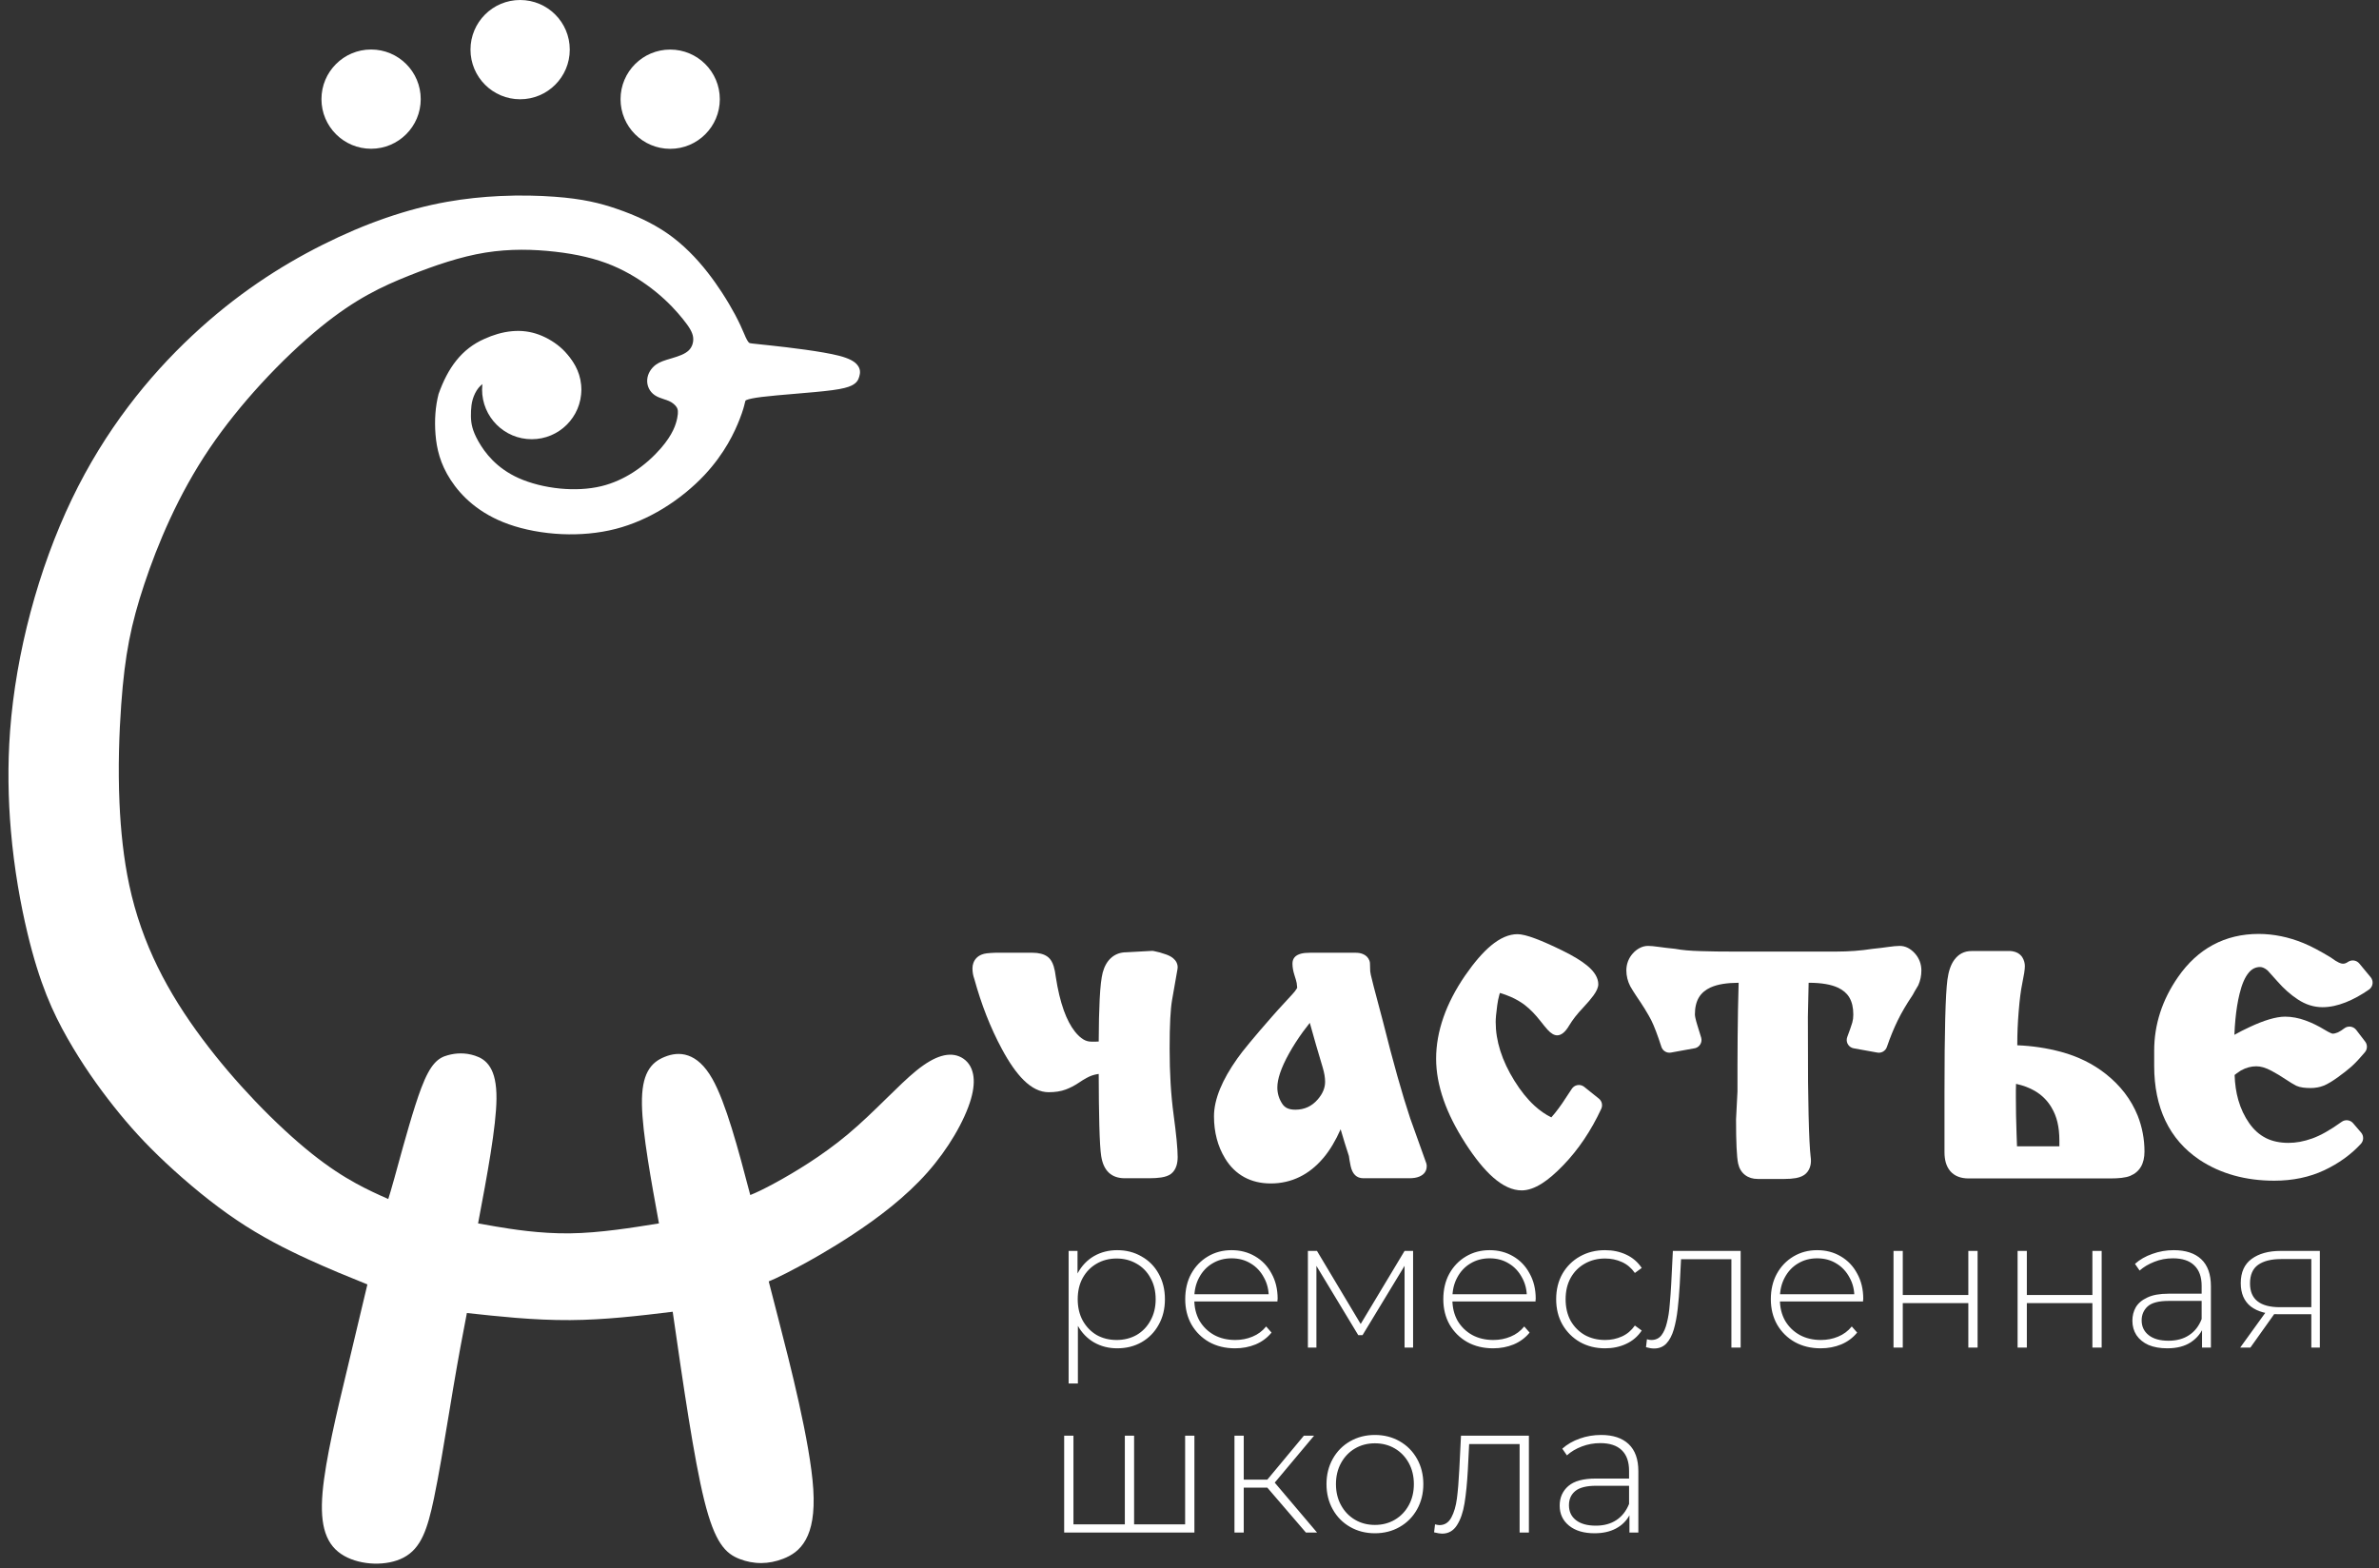
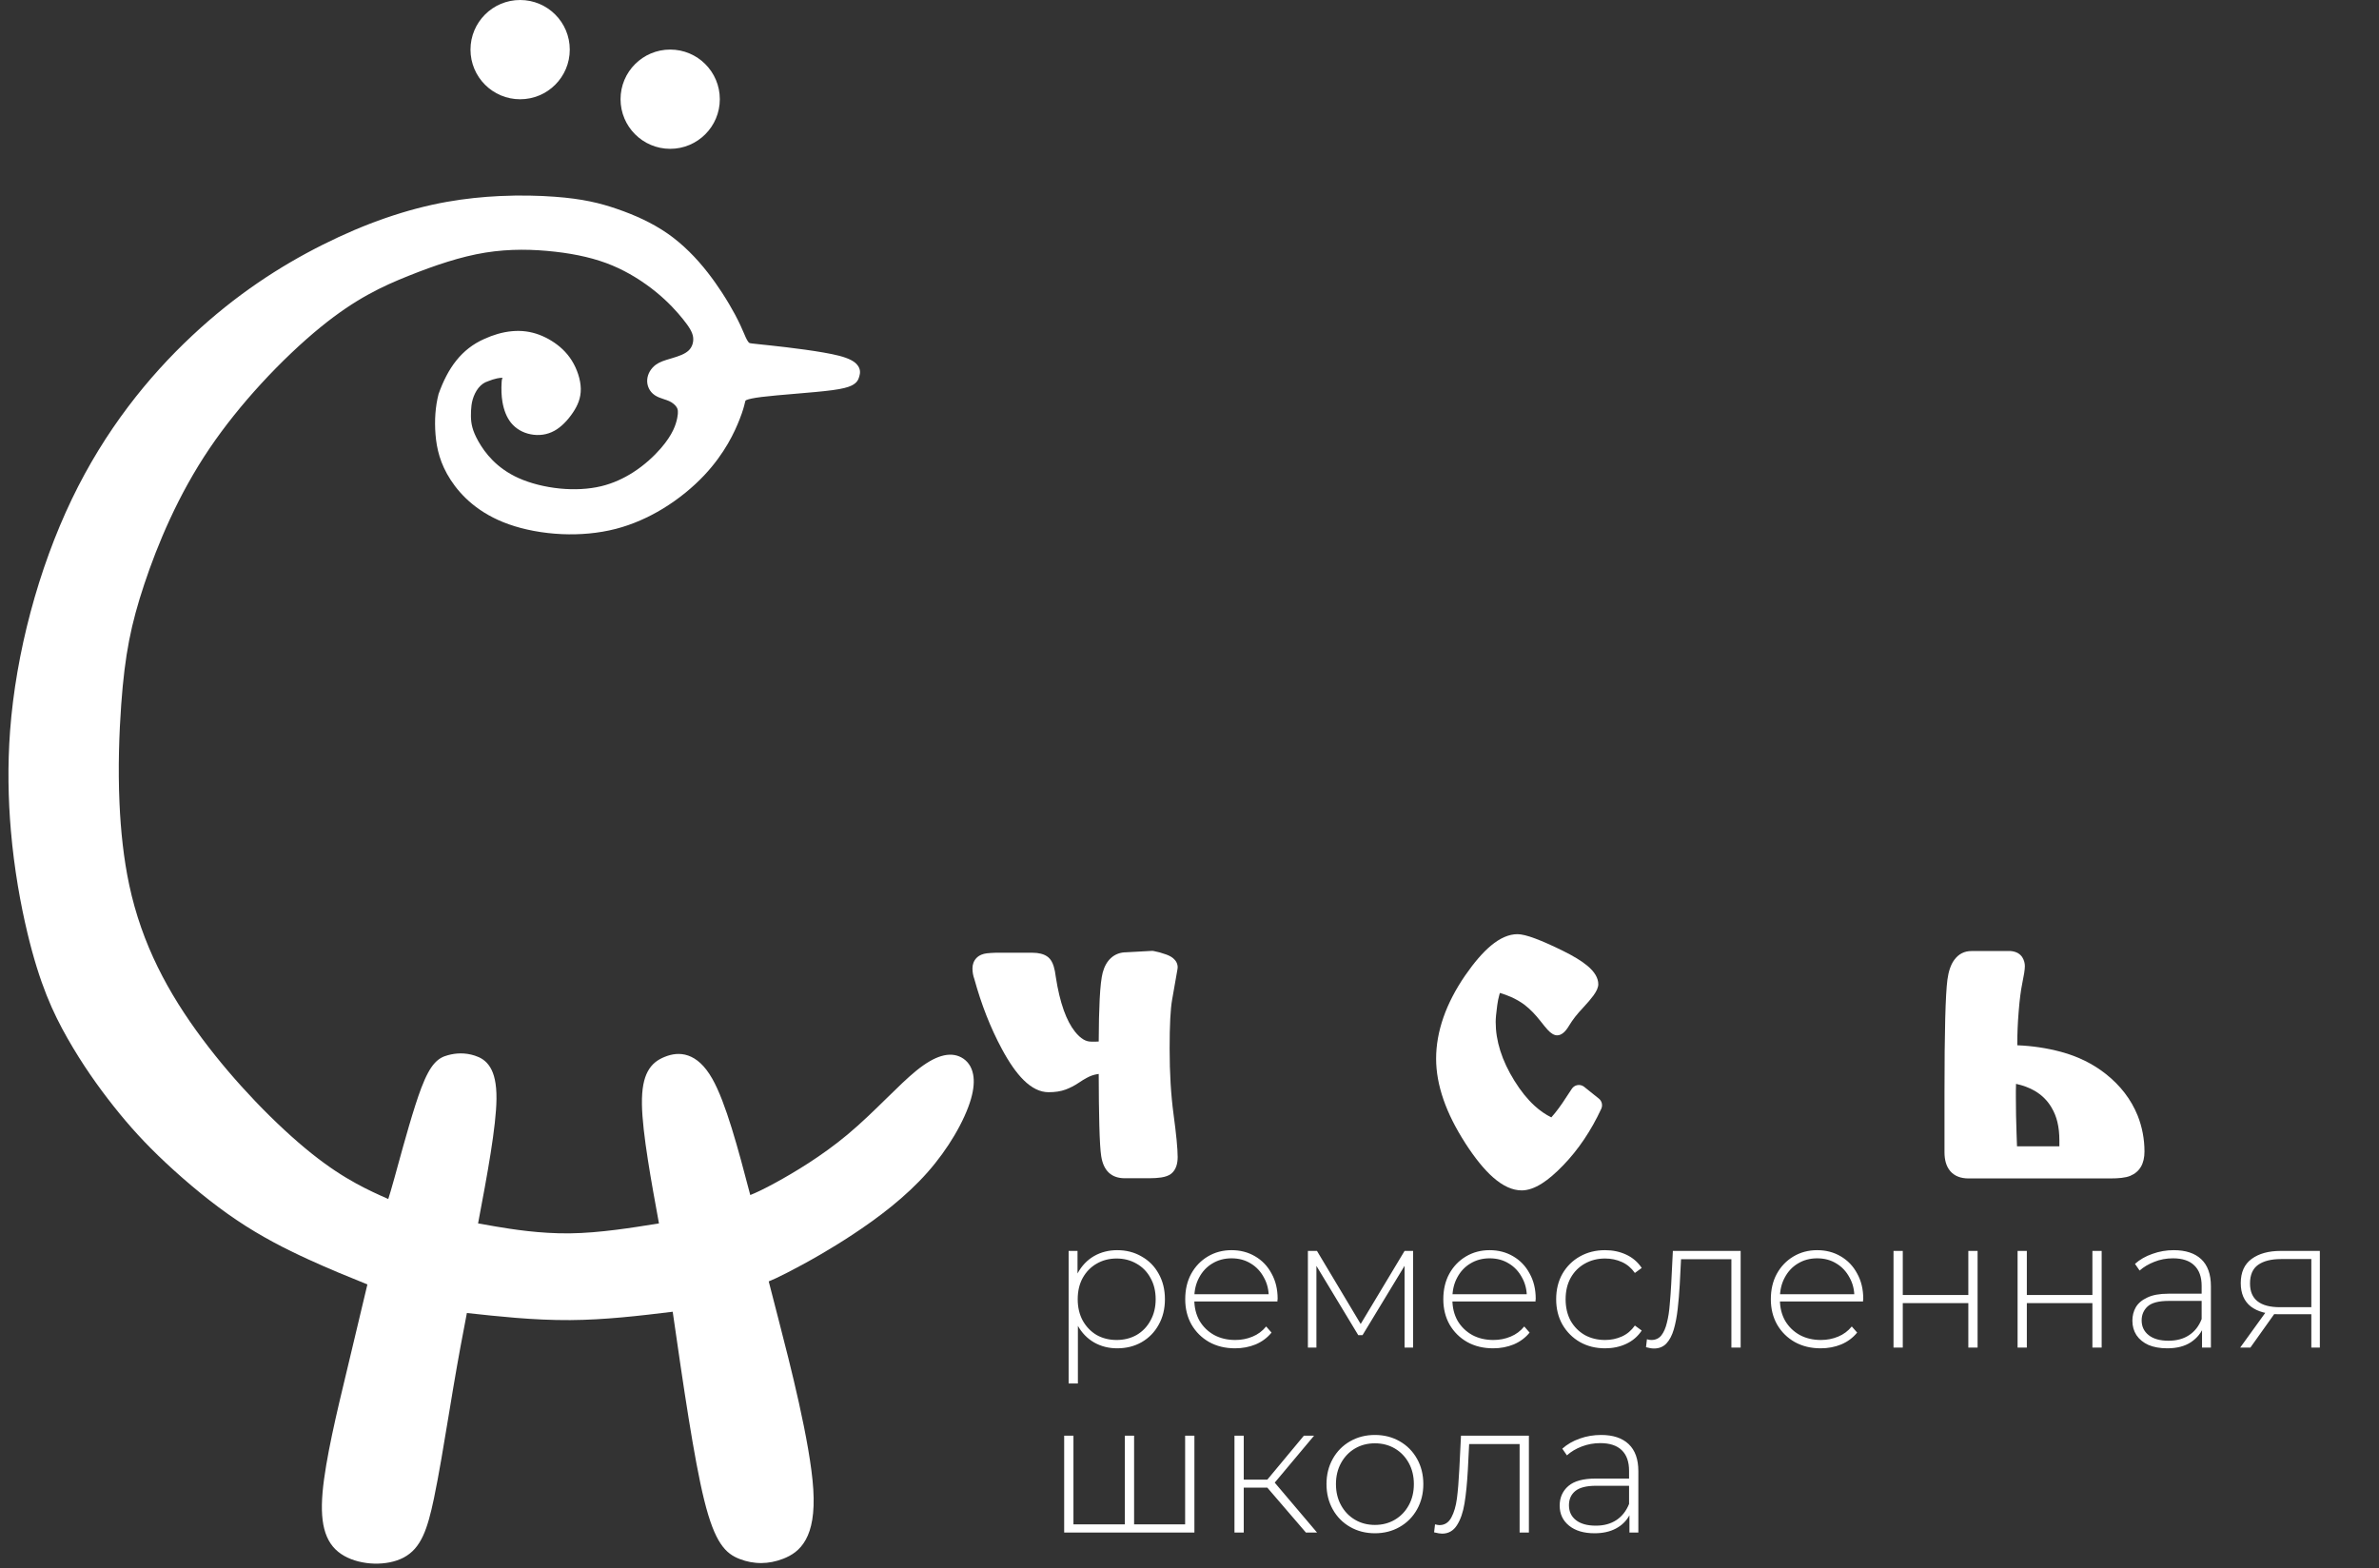
<svg xmlns="http://www.w3.org/2000/svg" width="270" height="178" viewBox="0 0 270 178" fill="none">
  <rect x="0" y="0" width="270" height="178" fill="#333333" stroke="none" />
  <path d="M110.198 124.746C109.853 125.94 109.201 127.395 108.304 128.906C107.492 130.277 106.467 131.711 105.28 133.057C104.045 134.458 102.635 135.757 101.166 136.948C99.705 138.131 98.178 139.213 96.699 140.185C95.432 141.018 94.213 141.761 93.112 142.402C91.625 143.267 90.31 143.968 89.36 144.454C88.289 145.002 87.683 145.277 87.245 145.452L88.39 149.9C88.994 152.242 89.888 155.704 90.668 159.221C91.456 162.772 92.134 166.399 92.303 169.048C92.478 171.813 92.101 173.579 91.46 174.749C90.774 176.004 89.813 176.573 88.886 176.934C88.039 177.264 87.21 177.416 86.416 177.422C85.55 177.429 84.727 177.263 83.966 176.97C83.189 176.67 82.467 176.245 81.772 175.196C81.139 174.241 80.531 172.742 79.92 170.268C78.765 165.594 77.556 157.293 76.347 148.896C72.489 149.37 68.626 149.819 64.707 149.844C62.618 149.858 60.552 149.752 58.499 149.586C56.691 149.44 54.841 149.242 52.988 149.039C52.512 151.51 52.025 154.063 51.428 157.61L50.943 160.532C50.401 163.823 49.806 167.431 49.251 170.08C48.876 171.868 48.512 173.251 48.018 174.319C47.483 175.479 46.797 176.275 45.81 176.798C44.868 177.296 43.661 177.519 42.46 177.486C41.254 177.451 40.032 177.154 39.075 176.614C38.068 176.045 37.349 175.223 36.935 173.995C36.55 172.854 36.438 171.365 36.61 169.394C36.933 165.685 38.273 160.121 39.316 155.788L39.377 155.535C40.217 152.042 40.961 148.907 41.697 145.795C39.541 144.927 37.367 144.042 35 142.956C33.701 142.362 32.359 141.714 31.006 140.985C29.63 140.244 28.223 139.411 26.807 138.455C25.47 137.553 24.124 136.54 22.836 135.498C21.378 134.315 19.993 133.097 18.772 131.951C17.612 130.863 16.588 129.83 15.632 128.788C14.687 127.759 13.796 126.705 12.894 125.566C11.993 124.428 11.094 123.223 10.226 121.956C9.35 120.678 8.487 119.311 7.658 117.856C6.831 116.401 6.04 114.857 5.28 112.948C4.526 111.05 3.804 108.793 3.114 105.908C2.346 102.698 1.615 98.708 1.234 94.278C0.931 90.747 0.849 86.919 1.144 82.963C1.474 78.53 2.281 73.936 3.468 69.479C4.669 64.971 6.264 60.594 8.154 56.659C10.037 52.738 12.207 49.264 14.523 46.194C16.841 43.119 19.313 40.439 21.795 38.113C24.277 35.786 26.772 33.81 29.252 32.114C31.723 30.422 34.19 29.002 36.62 27.783C39.038 26.569 41.426 25.553 43.778 24.741C46.144 23.924 48.466 23.311 50.746 22.907C52.788 22.545 54.815 22.343 56.716 22.253C59.055 22.143 61.194 22.202 62.943 22.331C64.538 22.448 65.826 22.628 66.961 22.862C68.091 23.094 69.071 23.385 70.055 23.725C71.047 24.067 72.034 24.458 72.974 24.905C73.935 25.363 74.874 25.89 75.756 26.503C76.633 27.111 77.454 27.809 78.219 28.562C78.974 29.305 79.679 30.111 80.331 30.947C80.921 31.705 81.469 32.485 81.952 33.228C82.532 34.121 83.031 34.975 83.41 35.683C83.923 36.643 84.209 37.307 84.423 37.806L84.637 38.299C84.737 38.514 84.829 38.678 84.918 38.795C84.971 38.865 85.015 38.908 85.05 38.927C85.137 38.97 85.35 38.993 86.282 39.09L87.42 39.21C88.451 39.32 89.917 39.49 91.363 39.69C92.819 39.892 94.264 40.132 95.242 40.385C96.347 40.671 96.935 41.009 97.24 41.353C97.696 41.866 97.64 42.333 97.522 42.743C97.41 43.129 97.243 43.466 96.656 43.76C96.251 43.962 95.598 44.137 94.48 44.286C93.343 44.438 91.767 44.571 90.217 44.701C88.811 44.819 87.424 44.937 86.454 45.057C85.495 45.177 84.979 45.294 84.708 45.411C84.627 45.447 84.612 45.459 84.61 45.467L84.532 45.745C84.455 46.081 84.334 46.587 83.945 47.582C83.667 48.294 83.25 49.262 82.612 50.358C81.97 51.46 81.104 52.696 79.933 53.943C78.681 55.273 77.07 56.622 75.21 57.751C73.601 58.727 71.799 59.541 69.876 60.036C67.901 60.545 65.802 60.717 63.792 60.63C61.585 60.534 59.474 60.125 57.735 59.507C56.046 58.908 54.7 58.109 53.627 57.233C52.548 56.353 51.745 55.393 51.149 54.477C50.55 53.558 50.152 52.672 49.888 51.812C49.623 50.952 49.493 50.125 49.428 49.315C49.363 48.511 49.359 47.714 49.416 46.944C49.471 46.181 49.592 45.437 49.772 44.733C50.813 41.794 52.364 39.603 55.01 38.452C55.473 38.243 55.967 38.055 56.472 37.909C57.014 37.752 57.565 37.643 58.111 37.594C58.643 37.546 59.174 37.551 59.69 37.62C60.209 37.688 60.708 37.816 61.179 37.991C61.678 38.175 62.16 38.417 62.617 38.701C63.056 38.975 63.476 39.291 63.858 39.656C64.246 40.028 64.598 40.45 64.899 40.931C65.197 41.408 65.448 41.952 65.626 42.502C65.801 43.045 65.906 43.601 65.916 44.114C65.926 44.657 65.834 45.146 65.668 45.601C65.507 46.045 65.278 46.453 65.009 46.852C64.731 47.265 64.396 47.685 64.019 48.057C63.682 48.39 63.312 48.684 62.92 48.899C62.499 49.13 62.055 49.273 61.615 49.337C61.142 49.405 60.669 49.385 60.22 49.295C59.778 49.209 59.358 49.052 58.979 48.831C58.606 48.611 58.271 48.329 57.995 47.987C57.741 47.671 57.538 47.306 57.383 46.922C57.215 46.503 57.099 46.058 57.025 45.623C56.965 45.269 56.931 44.911 56.916 44.571C56.898 44.16 56.907 43.781 56.927 43.459L56.946 43.199C56.964 42.957 57.081 42.897 57.03 42.842L57.028 42.852C57.034 42.869 57.041 42.89 57.025 42.889C56.873 42.876 56.662 42.898 56.401 42.954C56.09 43.021 55.73 43.133 55.385 43.276C55.085 43.399 55.05 43.389 54.815 43.552C54.05 44.081 53.614 45.144 53.51 46.013C53.461 46.425 53.44 46.854 53.447 47.267C53.455 47.666 53.491 48.061 53.61 48.507C53.731 48.962 53.943 49.477 54.298 50.105C54.664 50.75 55.18 51.514 55.916 52.253C56.651 52.99 57.609 53.708 58.861 54.269C60.185 54.862 61.84 55.286 63.554 55.454C65.145 55.608 66.785 55.542 68.252 55.186C69.579 54.865 70.776 54.303 71.815 53.642C73.155 52.789 74.238 51.769 75.01 50.877C75.683 50.098 76.113 49.423 76.391 48.846C76.659 48.291 76.787 47.823 76.862 47.444C76.932 47.09 76.953 46.828 76.933 46.628C76.917 46.473 76.872 46.349 76.804 46.235C76.721 46.102 76.603 45.97 76.46 45.851C76.307 45.722 76.127 45.61 75.935 45.524C75.772 45.452 75.565 45.382 75.362 45.316C74.984 45.19 74.621 45.07 74.306 44.855C74.005 44.648 73.781 44.379 73.64 44.081C73.489 43.766 73.427 43.417 73.456 43.072C73.483 42.748 73.59 42.425 73.762 42.134C73.933 41.852 74.16 41.598 74.431 41.401C74.886 41.071 75.411 40.913 76.094 40.71L76.29 40.652C76.633 40.549 77.016 40.429 77.348 40.285C77.659 40.149 77.952 39.983 78.167 39.774C78.36 39.587 78.502 39.352 78.586 39.098C78.675 38.832 78.701 38.542 78.663 38.263C78.623 37.977 78.509 37.689 78.334 37.381C78.138 37.036 77.858 36.658 77.516 36.232C77.164 35.793 76.744 35.305 76.247 34.79C75.751 34.277 75.174 33.734 74.504 33.185C73.793 32.601 72.969 32.004 72.061 31.45C71.274 30.97 70.42 30.522 69.519 30.144C68.56 29.741 67.545 29.419 66.472 29.164C65.383 28.904 64.234 28.712 63.022 28.574C61.792 28.434 60.499 28.346 59.175 28.349C57.849 28.353 56.475 28.45 55.079 28.674C53.686 28.899 52.261 29.257 50.816 29.707C49.355 30.161 47.877 30.707 46.383 31.304C44.889 31.901 43.38 32.551 41.761 33.449C40.136 34.349 38.382 35.508 36.393 37.128C34.276 38.852 31.896 41.092 29.59 43.608C27.529 45.858 25.522 48.333 23.81 50.858C22.004 53.524 20.521 56.259 19.302 58.893C18.078 61.536 17.122 64.067 16.372 66.322C15.624 68.57 15.072 70.56 14.656 72.699C14.242 74.832 13.963 77.122 13.757 79.979C13.524 83.207 13.383 87.149 13.562 91.177C13.701 94.299 14.034 97.486 14.665 100.445C15.382 103.813 16.489 106.886 17.895 109.758C19.304 112.634 21.026 115.327 22.969 117.928C24.833 120.425 26.897 122.829 28.954 124.983C31.197 127.334 33.438 129.396 35.406 130.965C37.282 132.46 38.916 133.513 40.426 134.34C41.7 135.039 42.89 135.582 44.065 136.099C44.202 135.685 44.41 134.985 44.757 133.74L45.111 132.454C45.862 129.719 46.946 125.776 47.814 123.494C48.352 122.075 48.832 121.239 49.293 120.718C49.822 120.12 50.313 119.919 50.828 119.777C51.284 119.65 51.772 119.572 52.285 119.571C52.799 119.57 53.338 119.646 53.891 119.826C54.502 120.025 55.142 120.347 55.635 121.152C56.071 121.865 56.364 122.964 56.347 124.726C56.317 127.877 55.307 133.326 54.258 138.868L56.279 139.223C57.185 139.375 58.435 139.58 59.886 139.741C61.334 139.902 62.981 140.019 64.676 139.998C66.383 139.977 68.16 139.816 69.971 139.587C71.537 139.389 73.159 139.131 74.787 138.868C74.332 136.39 73.885 133.928 73.533 131.673C73.146 129.195 72.879 126.992 72.855 125.346C72.829 123.605 73.075 122.443 73.511 121.63C73.988 120.737 74.664 120.274 75.452 119.96C76.229 119.648 77.134 119.481 78.106 119.819C79.027 120.14 79.972 120.913 80.845 122.457C82.368 125.148 83.763 130.341 85.151 135.649C85.811 135.383 86.64 135.002 88.056 134.227C89.062 133.677 90.363 132.928 91.782 132.009C93.19 131.096 94.719 130.011 96.193 128.78C97.765 127.468 99.262 126.001 100.623 124.667C101.859 123.455 102.99 122.347 103.982 121.541C105.086 120.643 106.022 120.119 106.815 119.882C107.725 119.608 108.475 119.693 109.094 120.022C109.766 120.382 110.262 121.013 110.443 121.955C110.583 122.681 110.526 123.607 110.198 124.746ZM57.028 42.84C57.015 42.827 57.021 42.837 57.028 42.852L57.028 42.84Z" fill="white" />
  <path d="M130.988 107.963C131.199 108.003 131.414 108.052 131.627 108.111L131.67 108.125C131.889 108.186 132.115 108.259 132.344 108.341C132.679 108.461 132.946 108.605 133.142 108.769C133.483 109.054 133.657 109.403 133.657 109.81C133.657 109.883 133.649 109.954 133.634 110.022L133.025 113.491C132.932 114.022 132.861 114.743 132.815 115.648C132.768 116.552 132.745 117.684 132.745 119.04C132.745 120.437 132.782 121.748 132.855 122.967C132.93 124.213 133.042 125.385 133.189 126.478C133.342 127.616 133.459 128.587 133.536 129.385C133.616 130.222 133.657 130.872 133.657 131.328C133.657 131.709 133.609 132.049 133.514 132.34C133.393 132.72 133.19 133.018 132.912 133.237L132.891 133.253C132.635 133.445 132.27 133.579 131.797 133.654C131.417 133.712 130.956 133.743 130.419 133.743H127.665C126.144 133.743 125.244 132.907 124.98 131.238C124.883 130.633 124.812 129.465 124.766 127.734C124.725 126.164 124.701 124.22 124.696 121.905L124.498 121.934C124.318 121.966 124.137 122.012 123.956 122.073L123.911 122.087C123.74 122.147 123.538 122.24 123.307 122.364C123.045 122.505 122.758 122.682 122.448 122.894L122.439 122.9C121.96 123.223 121.463 123.48 120.953 123.671C120.671 123.777 120.361 123.855 120.033 123.905C119.713 123.952 119.37 123.977 119.008 123.977C118.049 123.977 117.103 123.517 116.173 122.598C115.36 121.795 114.536 120.617 113.704 119.067C113.06 117.87 112.474 116.604 111.952 115.273C111.441 113.974 110.983 112.591 110.58 111.128C110.51 110.934 110.457 110.742 110.424 110.553C110.388 110.344 110.368 110.131 110.368 109.917C110.368 109.699 110.404 109.49 110.476 109.297C110.557 109.078 110.679 108.886 110.839 108.725C110.991 108.573 111.179 108.449 111.401 108.359C111.568 108.291 111.764 108.241 111.987 108.212C112.337 108.176 112.602 108.159 112.952 108.147H117.201C117.54 108.147 117.851 108.182 118.133 108.254C118.471 108.336 118.756 108.478 118.986 108.672C119.243 108.89 119.444 109.226 119.585 109.678C119.689 110.008 119.771 110.425 119.831 110.925C120.052 112.367 120.352 113.613 120.723 114.656L120.738 114.701C121.094 115.69 121.515 116.491 121.998 117.098C122.321 117.505 122.646 117.804 122.968 117.992C123.247 118.154 123.534 118.235 123.828 118.235H124.418L124.696 118.223C124.702 116.308 124.74 114.709 124.805 113.43C124.878 112.002 124.994 110.99 125.15 110.397C125.342 109.686 125.655 109.134 126.088 108.742C126.565 108.31 127.148 108.093 127.835 108.093L130.707 107.936C130.804 107.931 130.898 107.941 130.988 107.963Z" fill="white" />
-   <path d="M148.672 108.147H153.877C154.177 108.147 154.443 108.195 154.675 108.292C155.031 108.436 155.278 108.681 155.415 109.026C155.461 109.143 155.483 109.263 155.483 109.381C155.487 109.756 155.495 110.045 155.509 110.245C155.516 110.332 155.54 110.47 155.578 110.655C155.995 112.434 156.511 114.187 156.959 115.962C157.533 118.26 158.077 120.319 158.588 122.134C159.103 123.962 159.588 125.562 160.044 126.929L161.866 132.02C161.905 132.129 161.923 132.238 161.923 132.348C161.926 132.915 161.642 133.319 161.079 133.556C160.784 133.68 160.403 133.743 159.941 133.743H154.736C153.964 133.743 153.479 133.271 153.283 132.33L153.161 131.688L153.092 131.224C152.751 130.21 152.457 129.21 152.152 128.184C151.58 129.478 150.935 130.554 150.217 131.411L150.166 131.468C149.374 132.401 148.489 133.108 147.511 133.587C146.496 134.085 145.398 134.334 144.218 134.334C143.093 134.334 142.094 134.096 141.222 133.623C140.346 133.147 139.621 132.441 139.048 131.508L139.024 131.464C138.612 130.788 138.301 130.052 138.095 129.262C137.884 128.46 137.779 127.609 137.779 126.714C137.779 125.751 138.01 124.708 138.471 123.585C138.906 122.522 139.559 121.378 140.424 120.155C140.707 119.741 141.195 119.12 141.881 118.293C142.504 117.537 143.347 116.555 144.406 115.348L145.101 114.567L146.656 112.877C146.877 112.64 147.04 112.433 147.144 112.258L147.223 112.117C147.211 111.913 147.197 111.786 147.165 111.582L147.073 111.207L146.905 110.666C146.76 110.211 146.686 109.782 146.686 109.381C146.686 108.794 147.011 108.421 147.662 108.249C147.918 108.181 148.255 108.147 148.672 108.147ZM148.653 116.104C148.378 116.446 148.116 116.788 147.867 117.13C147.277 117.946 146.75 118.766 146.293 119.588C145.84 120.401 145.502 121.141 145.278 121.808C145.072 122.423 144.969 122.968 144.969 123.44C144.969 124.11 145.157 124.732 145.532 125.3C145.673 125.515 145.857 125.678 146.079 125.785C146.324 125.902 146.634 125.962 147.008 125.962C148.038 125.962 148.886 125.574 149.549 124.8L149.579 124.766C149.852 124.447 150.058 124.12 150.192 123.789C150.323 123.468 150.39 123.137 150.39 122.796C150.39 122.555 150.367 122.303 150.324 122.042C150.278 121.766 150.206 121.463 150.109 121.14C149.604 119.464 149.117 117.793 148.653 116.104Z" fill="white" />
  <path d="M179.83 123.396L181.462 124.704C181.813 124.986 181.914 125.466 181.733 125.858C181.16 127.095 180.511 128.249 179.794 129.317C179.072 130.39 178.28 131.374 177.421 132.266C176.543 133.178 175.737 133.867 175.005 134.331C174.176 134.858 173.407 135.122 172.702 135.122C171.658 135.122 170.578 134.631 169.465 133.654C168.468 132.78 167.416 131.487 166.31 129.776L166.272 129.711C165.194 128.035 164.383 126.415 163.839 124.854C163.273 123.232 162.989 121.671 162.989 120.177C162.989 118.63 163.268 117.059 163.825 115.467C164.372 113.903 165.189 112.327 166.272 110.744L166.3 110.705C167.323 109.226 168.295 108.102 169.216 107.336C170.255 106.472 171.257 106.038 172.219 106.038C172.686 106.038 173.365 106.205 174.252 106.538C175.07 106.844 176.081 107.292 177.283 107.879C178.54 108.493 179.5 109.077 180.156 109.625C180.982 110.313 181.395 111.014 181.395 111.725C181.395 112.072 181.211 112.499 180.844 113.003C180.582 113.365 180.195 113.82 179.686 114.367L179.678 114.375C179.337 114.734 179.034 115.082 178.773 115.415C178.517 115.744 178.29 116.073 178.096 116.394C177.659 117.145 177.2 117.521 176.727 117.521C176.39 117.521 176.03 117.311 175.65 116.894C175.459 116.686 175.188 116.357 174.841 115.913C174.253 115.161 173.663 114.554 173.076 114.098L173.041 114.07C172.577 113.719 172.052 113.415 171.469 113.158C171.078 112.987 170.665 112.837 170.228 112.708L170.162 112.93C170.062 113.29 169.982 113.679 169.927 114.095C169.865 114.554 169.819 114.943 169.79 115.262C169.764 115.549 169.75 115.797 169.75 116.001C169.75 117.083 169.925 118.176 170.275 119.28C170.631 120.404 171.168 121.542 171.884 122.691C172.599 123.84 173.361 124.784 174.163 125.517C174.767 126.07 175.401 126.508 176.065 126.833C176.346 126.521 176.629 126.17 176.912 125.783L177.316 125.215L178.391 123.589C178.685 123.145 179.283 123.024 179.728 123.318L179.83 123.396Z" fill="white" />
-   <path d="M212.998 119.466L210.381 118.994C209.859 118.901 209.511 118.4 209.605 117.877L209.657 117.694L209.99 116.778L210.22 116.078C210.258 115.941 210.288 115.797 210.308 115.648L210.311 115.629C210.327 115.488 210.337 115.327 210.337 115.149C210.337 114.375 210.189 113.737 209.896 113.239L209.87 113.193C209.588 112.735 209.162 112.372 208.591 112.107C208.204 111.928 207.743 111.792 207.21 111.7C206.653 111.604 206.013 111.554 205.293 111.554H205.268L205.183 115.418L205.202 122.85C205.215 124.109 205.235 125.338 205.262 126.534C205.288 127.69 205.323 128.682 205.363 129.506C205.402 130.292 205.445 130.884 205.493 131.273C205.547 131.639 205.542 131.972 205.478 132.263C205.398 132.632 205.231 132.943 204.982 133.191C204.729 133.445 204.353 133.622 203.861 133.717L203.821 133.724C203.463 133.79 203.022 133.824 202.503 133.824H199.498C198.924 133.824 198.44 133.672 198.051 133.372C197.649 133.062 197.387 132.626 197.266 132.068C197.109 131.338 197.029 129.668 197.029 127.062L197.191 123.896C197.189 119.74 197.197 115.704 197.324 111.554C196.649 111.558 196.051 111.602 195.534 111.686C195.02 111.77 194.574 111.896 194.198 112.061L194.134 112.086C193.547 112.359 193.108 112.733 192.821 113.206C192.514 113.713 192.36 114.361 192.36 115.149C192.36 115.245 192.38 115.384 192.417 115.559C192.465 115.782 192.536 116.042 192.627 116.338L193.073 117.787C193.217 118.298 192.918 118.831 192.406 118.975L189.642 119.477C189.162 119.563 188.7 119.277 188.556 118.825C188.343 118.168 188.14 117.581 187.945 117.068C187.749 116.556 187.572 116.138 187.413 115.821C187.258 115.51 187.028 115.106 186.726 114.614L186.686 114.542C186.411 114.099 186.075 113.588 185.68 113.009C185.433 112.635 185.24 112.331 185.021 111.945C184.875 111.668 184.766 111.374 184.691 111.069C184.617 110.764 184.58 110.459 184.58 110.159C184.58 109.796 184.642 109.449 184.765 109.122L184.788 109.066C184.912 108.756 185.087 108.476 185.312 108.226C185.545 107.966 185.801 107.763 186.077 107.618C186.387 107.452 186.712 107.369 187.048 107.369C187.334 107.369 187.756 107.409 188.31 107.488C188.807 107.559 189.402 107.63 190.093 107.698L190.176 107.71C190.528 107.776 190.937 107.831 191.401 107.873L191.423 107.875C191.895 107.916 192.432 107.945 193.03 107.963L194.854 108.003L196.599 108.013H208.405C209.838 108.013 211.203 107.91 212.497 107.706L212.55 107.7C213.233 107.63 213.819 107.56 214.303 107.488C214.537 107.453 214.771 107.424 215.002 107.403C215.245 107.381 215.444 107.369 215.596 107.369C216.238 107.369 216.818 107.655 217.332 108.226C217.57 108.49 217.753 108.79 217.878 109.123C218.002 109.449 218.064 109.796 218.064 110.159C218.064 110.45 218.034 110.74 217.974 111.026C217.915 111.312 217.825 111.585 217.709 111.843L217.302 112.529L217.103 112.893L217.002 113.055C216.692 113.514 216.401 113.975 216.132 114.435C215.853 114.907 215.604 115.368 215.386 115.813C215.169 116.256 214.953 116.738 214.742 117.252C214.542 117.741 214.343 118.271 214.148 118.84C213.985 119.32 213.481 119.587 212.998 119.466Z" fill="white" />
  <path d="M236.623 133.764H223.422C222.525 133.764 221.838 133.494 221.36 132.956L221.296 132.876C221.088 132.615 220.933 132.307 220.831 131.95C220.735 131.609 220.686 131.223 220.686 130.795V123.989C220.686 117.118 220.797 112.853 221.019 111.196C221.148 110.232 221.409 109.482 221.801 108.951C222.289 108.286 222.937 107.953 223.744 107.953H228.198C228.276 107.953 228.351 107.963 228.424 107.98C228.624 108.016 228.804 108.075 228.959 108.156L229.037 108.201C229.24 108.322 229.405 108.482 229.526 108.677C229.618 108.825 229.689 108.985 229.736 109.154L229.752 109.22C229.789 109.37 229.808 109.521 229.808 109.67C229.808 109.856 229.781 110.124 229.729 110.466C229.687 110.746 229.614 111.127 229.516 111.606C229.43 112.029 229.352 112.503 229.286 113.023C229.222 113.519 229.162 114.117 229.106 114.816C229.05 115.513 229.009 116.148 228.986 116.717C228.962 117.285 228.949 117.87 228.949 118.47V118.65C230.652 118.717 232.301 118.965 233.893 119.39L233.934 119.402C234.877 119.656 235.77 119.991 236.609 120.404C237.464 120.823 238.258 121.323 238.99 121.901C239.824 122.561 240.544 123.285 241.145 124.07C241.752 124.862 242.242 125.721 242.615 126.644L242.618 126.652C242.871 127.294 243.063 127.957 243.19 128.635C243.319 129.32 243.384 130.01 243.384 130.705C243.384 132.094 242.846 133.017 241.773 133.469L241.757 133.476C241.495 133.582 241.165 133.658 240.77 133.702C240.416 133.742 239.998 133.764 239.521 133.764H236.623ZM228.916 130.115H233.725V129.444C233.725 128.673 233.649 127.978 233.5 127.36C233.355 126.762 233.136 126.221 232.845 125.738L232.809 125.672C232.343 124.897 231.713 124.279 230.921 123.819C230.317 123.469 229.611 123.205 228.805 123.029C228.783 123.565 228.786 124.085 228.788 124.623C228.788 125.891 228.814 127.242 228.865 128.658L228.916 130.115Z" fill="white" />
-   <path d="M267.765 109.367L269.054 110.923C269.394 111.333 269.336 111.941 268.926 112.28L268.862 112.328C268.426 112.633 267.986 112.906 267.548 113.147C267.113 113.386 266.67 113.596 266.228 113.773L266.175 113.792C265.736 113.964 265.306 114.096 264.892 114.184C264.441 114.279 264.006 114.327 263.589 114.327C263.096 114.327 262.611 114.251 262.138 114.101C261.68 113.956 261.225 113.735 260.779 113.441C260.376 113.175 259.981 112.873 259.603 112.539C259.229 112.208 258.866 111.843 258.518 111.447C258.133 111.015 257.754 110.583 257.361 110.159C257.05 109.898 256.764 109.766 256.505 109.766C256.012 109.766 255.589 109.971 255.239 110.38C254.792 110.899 254.434 111.719 254.168 112.833C253.964 113.67 253.809 114.619 253.707 115.679C253.653 116.235 253.614 116.83 253.588 117.463C254.119 117.162 254.706 116.861 255.348 116.567C256.153 116.19 256.882 115.905 257.531 115.711C258.222 115.505 258.829 115.401 259.349 115.401C259.722 115.401 260.109 115.439 260.506 115.514C260.894 115.586 261.281 115.695 261.667 115.837C262.045 115.976 262.413 116.133 262.765 116.305L262.815 116.331C263.155 116.498 263.49 116.684 263.822 116.886C264.104 117.058 264.341 117.185 264.529 117.265L264.715 117.332C264.904 117.332 265.097 117.288 265.293 117.201L265.354 117.177C265.575 117.072 265.809 116.923 266.055 116.732C266.476 116.405 267.083 116.481 267.41 116.902L268.429 118.229C268.721 118.608 268.687 119.136 268.37 119.474C268.082 119.816 267.826 120.107 267.603 120.344C267.35 120.615 267.109 120.852 266.89 121.051L266.882 121.058C266.673 121.243 266.434 121.442 266.169 121.649C265.947 121.827 265.675 122.029 265.361 122.254C265.06 122.474 264.776 122.663 264.521 122.82L264.464 122.852C264.192 123.015 263.961 123.135 263.774 123.214L263.679 123.248C263.472 123.329 263.254 123.39 263.031 123.431C262.773 123.479 262.51 123.504 262.247 123.504C261.934 123.504 261.647 123.486 261.388 123.452C261.085 123.412 260.832 123.344 260.632 123.252L260.575 123.223C260.445 123.159 260.28 123.066 260.079 122.945C259.896 122.838 259.654 122.682 259.35 122.48C258.837 122.137 258.327 121.83 257.824 121.562L257.816 121.558C257.483 121.377 257.165 121.242 256.868 121.155C256.596 121.075 256.331 121.035 256.076 121.035C255.782 121.035 255.492 121.073 255.212 121.148C254.922 121.225 254.63 121.345 254.34 121.505L254.328 121.511C254.188 121.598 254.034 121.702 253.871 121.822L253.614 122.021C253.645 123.047 253.784 123.995 254.032 124.862C254.311 125.84 254.728 126.724 255.282 127.51C255.806 128.255 256.433 128.812 257.16 129.177L257.203 129.201C257.923 129.552 258.765 129.728 259.725 129.728C260.159 129.728 260.595 129.687 261.027 129.608C261.472 129.525 261.934 129.399 262.409 129.231C262.875 129.067 263.387 128.827 263.942 128.516C264.515 128.194 265.124 127.8 265.764 127.338C266.172 127.044 266.735 127.117 267.057 127.493L267.969 128.556C268.289 128.931 268.272 129.482 267.946 129.835C267.388 130.443 266.755 131.003 266.052 131.509C265.358 132.008 264.601 132.452 263.785 132.836C262.949 133.228 262.053 133.527 261.097 133.725C260.15 133.922 259.155 134.021 258.115 134.021C256.499 134.021 254.98 133.825 253.566 133.433C252.142 133.039 250.833 132.447 249.641 131.659L249.597 131.628C247.898 130.48 246.62 129.009 245.763 127.219C244.912 125.437 244.485 123.358 244.485 120.982V119.265C244.485 117.779 244.712 116.335 245.165 114.937C245.615 113.547 246.287 112.207 247.181 110.919C248.306 109.294 249.636 108.07 251.17 107.248C252.71 106.423 254.436 106.01 256.345 106.01C257.186 106.01 258.038 106.098 258.898 106.274C259.74 106.446 260.583 106.706 261.429 107.051C262.264 107.393 263.294 107.935 264.516 108.676L264.601 108.734C264.923 108.976 265.206 109.155 265.451 109.267C265.631 109.349 265.781 109.391 265.896 109.391C265.993 109.391 266.085 109.377 266.167 109.349C266.269 109.316 266.372 109.263 266.471 109.192C266.885 108.904 267.448 108.985 267.765 109.367Z" fill="white" />
  <path d="M135.557 162.967V173.957H120.776V162.967H121.829V173.03H127.661V162.967H128.713V173.03H134.504V162.967H135.557ZM143.831 168.861H141.157V173.957H140.104V162.967H141.157V167.957H143.831L147.979 162.967H149.137L144.673 168.293L149.474 173.957H148.21L143.831 168.861ZM156.042 174.041C155.005 174.041 154.067 173.803 153.232 173.325C152.396 172.848 151.74 172.185 151.263 171.335C150.786 170.486 150.548 169.528 150.548 168.461C150.548 167.395 150.786 166.437 151.263 165.588C151.74 164.738 152.396 164.076 153.232 163.598C154.067 163.121 155.005 162.882 156.042 162.882C157.081 162.882 158.019 163.121 158.853 163.598C159.689 164.076 160.345 164.738 160.823 165.588C161.299 166.437 161.538 167.395 161.538 168.461C161.538 169.528 161.299 170.486 160.823 171.335C160.345 172.185 159.689 172.848 158.853 173.325C158.019 173.803 157.081 174.041 156.042 174.041ZM156.042 173.094C156.885 173.094 157.64 172.897 158.306 172.504C158.973 172.111 159.5 171.564 159.885 170.861C160.271 170.16 160.464 169.36 160.464 168.461C160.464 167.563 160.271 166.763 159.885 166.061C159.5 165.36 158.973 164.812 158.306 164.419C157.64 164.027 156.885 163.83 156.042 163.83C155.2 163.83 154.446 164.027 153.78 164.419C153.113 164.812 152.586 165.36 152.201 166.061C151.814 166.763 151.621 167.563 151.621 168.461C151.621 169.36 151.814 170.16 152.201 170.861C152.586 171.564 153.113 172.111 153.78 172.504C154.446 172.897 155.2 173.094 156.042 173.094ZM173.519 162.967V173.957H172.466V163.914H166.739L166.591 166.84C166.507 168.356 166.381 169.627 166.212 170.651C166.044 171.676 165.756 172.504 165.349 173.136C164.942 173.768 164.381 174.084 163.665 174.084C163.454 174.084 163.152 174.034 162.76 173.936L162.865 173.03C163.09 173.087 163.258 173.115 163.371 173.115C163.96 173.115 164.408 172.827 164.717 172.251C165.026 171.676 165.236 170.96 165.349 170.104C165.462 169.248 165.553 168.132 165.623 166.757L165.812 162.967H173.519ZM181.709 162.882C183.07 162.882 184.116 163.229 184.846 163.925C185.576 164.619 185.941 165.64 185.941 166.988V173.957H184.93V171.999C184.579 172.645 184.067 173.146 183.393 173.504C182.719 173.862 181.912 174.041 180.972 174.041C179.751 174.041 178.786 173.754 178.077 173.178C177.368 172.603 177.013 171.845 177.013 170.905C177.013 169.991 177.34 169.251 177.993 168.683C178.645 168.114 179.688 167.83 181.119 167.83H184.888V166.946C184.888 165.921 184.611 165.142 184.056 164.609C183.502 164.076 182.691 163.809 181.624 163.809C180.894 163.809 180.196 163.935 179.529 164.188C178.863 164.44 178.298 164.777 177.834 165.198L177.309 164.44C177.855 163.949 178.515 163.566 179.288 163.293C180.06 163.019 180.867 162.882 181.709 162.882ZM181.119 173.178C182.032 173.178 182.807 172.967 183.446 172.546C184.085 172.125 184.565 171.515 184.888 170.715V168.651H181.14C180.06 168.651 179.277 168.848 178.793 169.24C178.308 169.634 178.066 170.174 178.066 170.861C178.066 171.578 178.333 172.143 178.866 172.557C179.4 172.971 180.151 173.178 181.119 173.178Z" fill="white" />
-   <path d="M42.117 16.885C45.228 16.885 47.75 14.363 47.75 11.252C47.75 8.141 45.228 5.619 42.117 5.619C39.006 5.619 36.483 8.141 36.483 11.252C36.483 14.363 39.006 16.885 42.117 16.885Z" fill="white" />
  <path d="M59.031 11.267C62.143 11.267 64.665 8.745 64.665 5.633C64.665 2.522 62.143 0 59.031 0C55.92 0 53.398 2.522 53.398 5.633C53.398 8.745 55.92 11.267 59.031 11.267Z" fill="white" />
-   <path d="M60.347 49.855C63.458 49.855 65.98 47.333 65.98 44.222C65.98 41.11 63.458 38.588 60.347 38.588C57.235 38.588 54.713 41.11 54.713 44.222C54.713 47.333 57.235 49.855 60.347 49.855Z" fill="white" />
  <path d="M76.062 16.893C79.173 16.893 81.695 14.37 81.695 11.259C81.695 8.148 79.173 5.626 76.062 5.626C72.95 5.626 70.428 8.148 70.428 11.259C70.428 14.37 72.95 16.893 76.062 16.893Z" fill="white" />
  <path d="M126.789 153.047C125.822 153.047 124.946 152.823 124.161 152.375C123.391 151.926 122.774 151.289 122.312 150.462C121.863 149.621 121.639 148.626 121.639 147.477C121.639 146.328 121.863 145.341 122.312 144.514C122.774 143.673 123.391 143.028 124.161 142.58C124.946 142.132 125.822 141.907 126.789 141.907C127.825 141.907 128.75 142.146 129.563 142.622C130.39 143.085 131.034 143.736 131.497 144.577C131.973 145.418 132.211 146.384 132.211 147.477C132.211 148.57 131.973 149.537 131.497 150.378C131.034 151.219 130.39 151.877 129.563 152.354C128.75 152.816 127.825 153.047 126.789 153.047ZM121.282 157.041V141.992H122.291V145.586L122.122 147.498L122.333 149.411V157.041H121.282ZM126.725 152.102C127.566 152.102 128.323 151.912 128.996 151.534C129.668 151.142 130.194 150.595 130.572 149.895C130.964 149.194 131.16 148.388 131.16 147.477C131.16 146.553 130.964 145.747 130.572 145.06C130.194 144.36 129.668 143.82 128.996 143.442C128.323 143.05 127.566 142.853 126.725 142.853C125.885 142.853 125.128 143.05 124.455 143.442C123.797 143.82 123.271 144.36 122.879 145.06C122.501 145.747 122.312 146.553 122.312 147.477C122.312 148.388 122.501 149.194 122.879 149.895C123.271 150.595 123.797 151.142 124.455 151.534C125.128 151.912 125.885 152.102 126.725 152.102ZM140.169 153.047C139.062 153.047 138.081 152.809 137.226 152.333C136.386 151.856 135.72 151.198 135.23 150.357C134.753 149.516 134.515 148.556 134.515 147.477C134.515 146.384 134.739 145.425 135.187 144.598C135.65 143.757 136.28 143.099 137.079 142.622C137.878 142.146 138.775 141.907 139.77 141.907C140.764 141.907 141.654 142.139 142.439 142.601C143.238 143.064 143.861 143.715 144.31 144.556C144.772 145.383 145.003 146.342 145.003 147.435C145.003 147.477 144.996 147.526 144.982 147.583C144.982 147.625 144.982 147.674 144.982 147.73H135.293V146.91H144.415L143.994 147.309C144.008 146.455 143.826 145.691 143.448 145.018C143.084 144.332 142.586 143.799 141.956 143.421C141.325 143.028 140.596 142.832 139.77 142.832C138.957 142.832 138.228 143.028 137.584 143.421C136.953 143.799 136.456 144.332 136.091 145.018C135.727 145.691 135.545 146.462 135.545 147.33V147.519C135.545 148.416 135.741 149.215 136.133 149.916C136.54 150.602 137.093 151.142 137.794 151.534C138.494 151.912 139.293 152.102 140.19 152.102C140.891 152.102 141.542 151.975 142.145 151.723C142.761 151.471 143.28 151.086 143.7 150.567L144.31 151.261C143.833 151.849 143.231 152.298 142.502 152.606C141.787 152.9 141.01 153.047 140.169 153.047ZM148.437 152.963V141.992H149.467L154.659 150.672H154.196L159.409 141.992H160.376V152.963H159.409V143.253L159.619 143.337L154.638 151.555H154.154L149.152 143.274L149.404 143.232V152.963H148.437ZM169.46 153.047C168.353 153.047 167.372 152.809 166.517 152.333C165.676 151.856 165.011 151.198 164.52 150.357C164.044 149.516 163.806 148.556 163.806 147.477C163.806 146.384 164.03 145.425 164.478 144.598C164.941 143.757 165.571 143.099 166.37 142.622C167.169 142.146 168.065 141.907 169.06 141.907C170.055 141.907 170.945 142.139 171.73 142.601C172.528 143.064 173.152 143.715 173.6 144.556C174.063 145.383 174.294 146.342 174.294 147.435C174.294 147.477 174.287 147.526 174.273 147.583C174.273 147.625 174.273 147.674 174.273 147.73H164.583V146.91H173.705L173.285 147.309C173.299 146.455 173.117 145.691 172.739 145.018C172.374 144.332 171.877 143.799 171.246 143.421C170.616 143.028 169.887 142.832 169.06 142.832C168.248 142.832 167.519 143.028 166.874 143.421C166.244 143.799 165.746 144.332 165.382 145.018C165.018 145.691 164.836 146.462 164.836 147.33V147.519C164.836 148.416 165.032 149.215 165.424 149.916C165.83 150.602 166.384 151.142 167.085 151.534C167.785 151.912 168.584 152.102 169.481 152.102C170.181 152.102 170.833 151.975 171.435 151.723C172.052 151.471 172.57 151.086 172.991 150.567L173.6 151.261C173.124 151.849 172.521 152.298 171.793 152.606C171.078 152.9 170.3 153.047 169.46 153.047ZM182.163 153.047C181.098 153.047 180.145 152.809 179.304 152.333C178.478 151.856 177.819 151.198 177.329 150.357C176.852 149.516 176.614 148.556 176.614 147.477C176.614 146.384 176.852 145.418 177.329 144.577C177.819 143.736 178.478 143.085 179.304 142.622C180.145 142.146 181.098 141.907 182.163 141.907C183.046 141.907 183.844 142.076 184.559 142.412C185.288 142.748 185.876 143.253 186.325 143.925L185.547 144.493C185.154 143.932 184.664 143.519 184.076 143.253C183.487 142.986 182.849 142.853 182.163 142.853C181.308 142.853 180.537 143.05 179.851 143.442C179.178 143.82 178.646 144.36 178.253 145.06C177.875 145.747 177.686 146.553 177.686 147.477C177.686 148.402 177.875 149.215 178.253 149.916C178.646 150.602 179.178 151.142 179.851 151.534C180.537 151.912 181.308 152.102 182.163 152.102C182.849 152.102 183.487 151.968 184.076 151.702C184.664 151.436 185.154 151.023 185.547 150.462L186.325 151.03C185.876 151.702 185.288 152.207 184.559 152.543C183.844 152.879 183.046 153.047 182.163 153.047ZM186.811 152.921L186.916 152.017C187 152.032 187.084 152.053 187.169 152.081C187.267 152.095 187.351 152.102 187.421 152.102C187.897 152.102 188.276 151.926 188.556 151.576C188.836 151.212 189.046 150.728 189.186 150.126C189.34 149.523 189.446 148.844 189.502 148.087C189.572 147.33 189.628 146.56 189.67 145.775L189.859 141.992H197.552V152.963H196.501V142.601L196.795 142.937H190.532L190.805 142.58L190.637 145.859C190.581 146.812 190.504 147.723 190.405 148.591C190.307 149.46 190.16 150.231 189.964 150.903C189.768 151.576 189.488 152.109 189.123 152.501C188.759 152.879 188.29 153.068 187.715 153.068C187.575 153.068 187.428 153.054 187.274 153.026C187.134 152.998 186.979 152.963 186.811 152.921ZM206.632 153.047C205.525 153.047 204.545 152.809 203.69 152.333C202.849 151.856 202.183 151.198 201.693 150.357C201.217 149.516 200.978 148.556 200.978 147.477C200.978 146.384 201.203 145.425 201.651 144.598C202.113 143.757 202.744 143.099 203.543 142.622C204.341 142.146 205.238 141.907 206.233 141.907C207.228 141.907 208.118 142.139 208.902 142.601C209.701 143.064 210.325 143.715 210.773 144.556C211.235 145.383 211.467 146.342 211.467 147.435C211.467 147.477 211.46 147.526 211.446 147.583C211.446 147.625 211.446 147.674 211.446 147.73H201.756V146.91H210.878L210.458 147.309C210.472 146.455 210.29 145.691 209.911 145.018C209.547 144.332 209.05 143.799 208.419 143.421C207.788 143.028 207.06 142.832 206.233 142.832C205.42 142.832 204.692 143.028 204.047 143.421C203.417 143.799 202.919 144.332 202.555 145.018C202.19 145.691 202.008 146.462 202.008 147.33V147.519C202.008 148.416 202.204 149.215 202.597 149.916C203.003 150.602 203.557 151.142 204.257 151.534C204.958 151.912 205.757 152.102 206.653 152.102C207.354 152.102 208.006 151.975 208.608 151.723C209.225 151.471 209.743 151.086 210.164 150.567L210.773 151.261C210.297 151.849 209.694 152.298 208.965 152.606C208.251 152.9 207.473 153.047 206.632 153.047ZM214.901 152.963V141.992H215.952V146.994H223.392V141.992H224.443V152.963H223.392V147.919H215.952V152.963H214.901ZM228.982 152.963V141.992H230.032V146.994H237.473V141.992H238.524V152.963H237.473V147.919H230.032V152.963H228.982ZM249.915 152.963V150.462L249.872 150.084V145.964C249.872 144.941 249.592 144.163 249.032 143.631C248.485 143.099 247.68 142.832 246.615 142.832C245.858 142.832 245.15 142.965 244.492 143.232C243.847 143.484 243.294 143.813 242.831 144.22L242.306 143.463C242.852 142.972 243.511 142.594 244.281 142.328C245.052 142.048 245.858 141.907 246.699 141.907C248.058 141.907 249.102 142.251 249.83 142.937C250.559 143.624 250.923 144.647 250.923 146.006V152.963H249.915ZM245.963 153.047C245.15 153.047 244.443 152.921 243.84 152.669C243.252 152.403 242.796 152.032 242.474 151.555C242.166 151.079 242.011 150.532 242.011 149.916C242.011 149.355 242.138 148.851 242.39 148.402C242.656 147.94 243.09 147.569 243.693 147.288C244.295 146.994 245.101 146.847 246.11 146.847H250.146V147.667H246.131C244.996 147.667 244.197 147.877 243.735 148.297C243.287 148.718 243.062 149.243 243.062 149.874C243.062 150.574 243.329 151.135 243.861 151.555C244.394 151.975 245.143 152.186 246.11 152.186C247.035 152.186 247.813 151.975 248.443 151.555C249.088 151.135 249.564 150.525 249.872 149.726L250.167 150.441C249.872 151.24 249.368 151.877 248.653 152.354C247.953 152.816 247.056 153.047 245.963 153.047ZM262.319 152.963V148.928L262.55 149.18H258.661C257.288 149.18 256.216 148.886 255.446 148.297C254.689 147.695 254.311 146.812 254.311 145.649C254.311 144.416 254.724 143.498 255.551 142.895C256.377 142.293 257.47 141.992 258.83 141.992H263.286V152.963H262.319ZM254.247 152.963L257.295 148.739H258.409L255.404 152.963H254.247ZM262.319 148.633V142.601L262.55 142.916H258.893C257.772 142.916 256.903 143.134 256.286 143.568C255.67 144.002 255.361 144.71 255.361 145.691C255.361 147.484 256.496 148.381 258.766 148.381H262.55L262.319 148.633Z" fill="white" />
</svg>